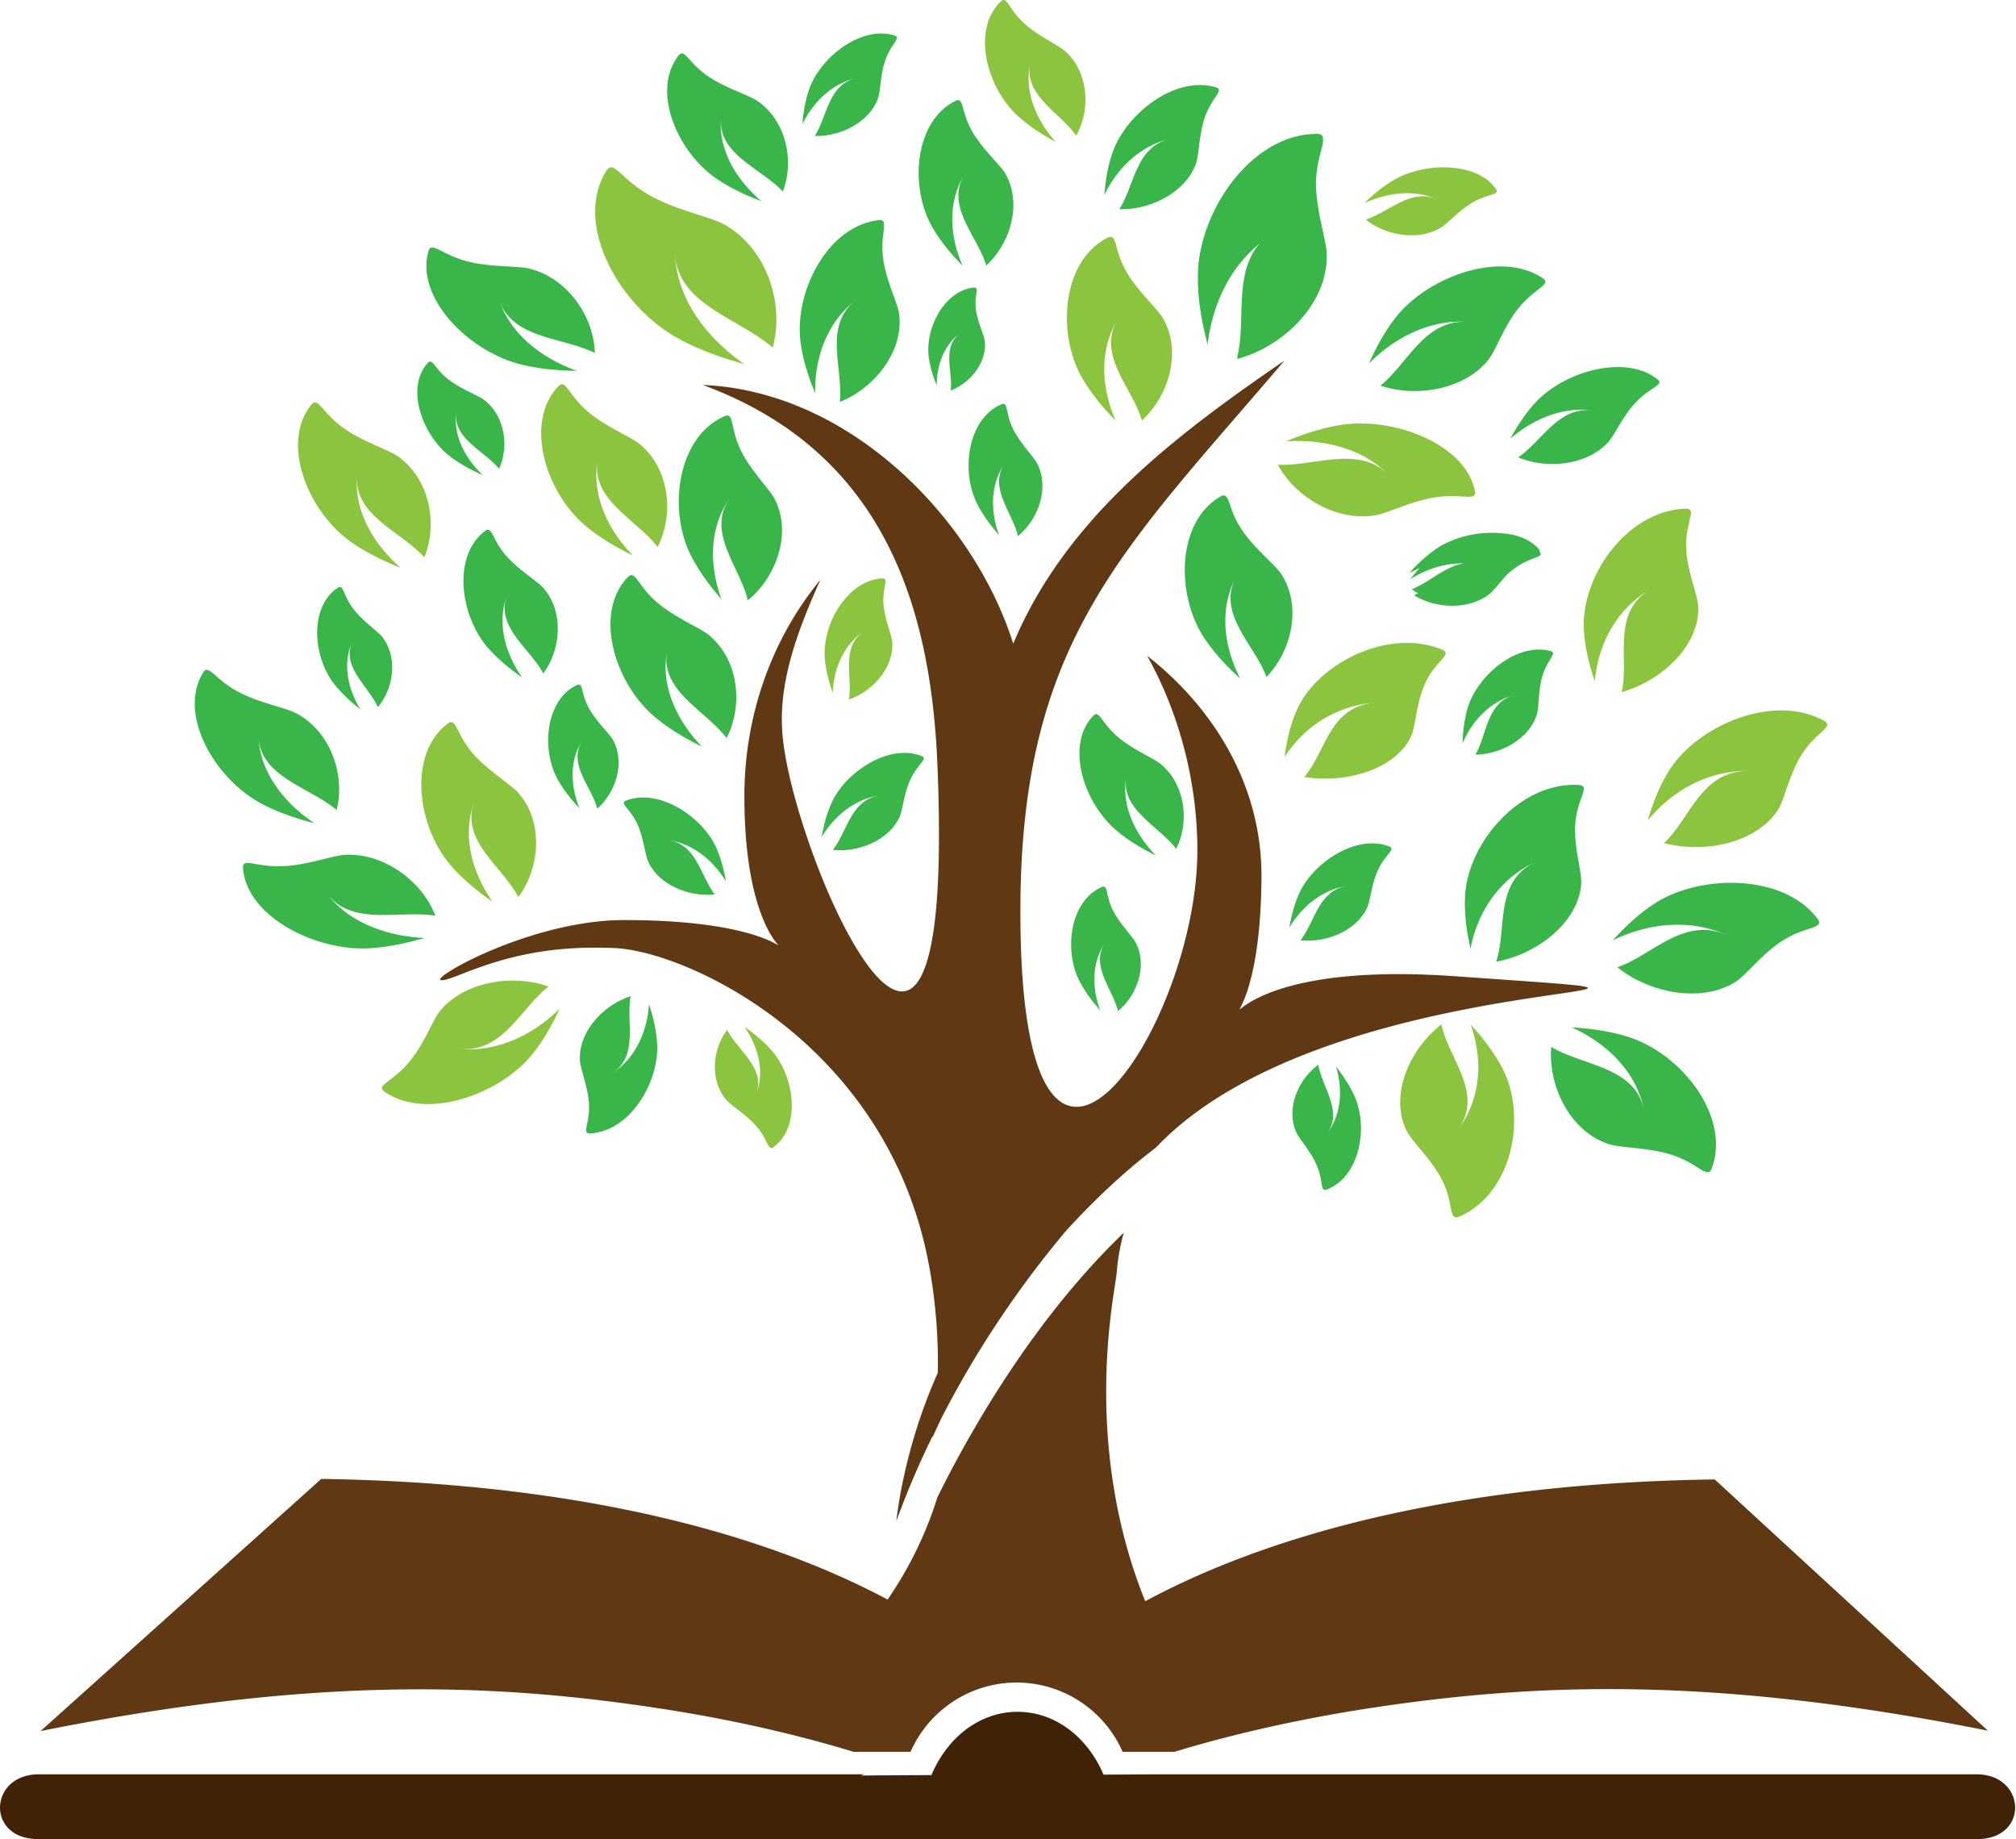
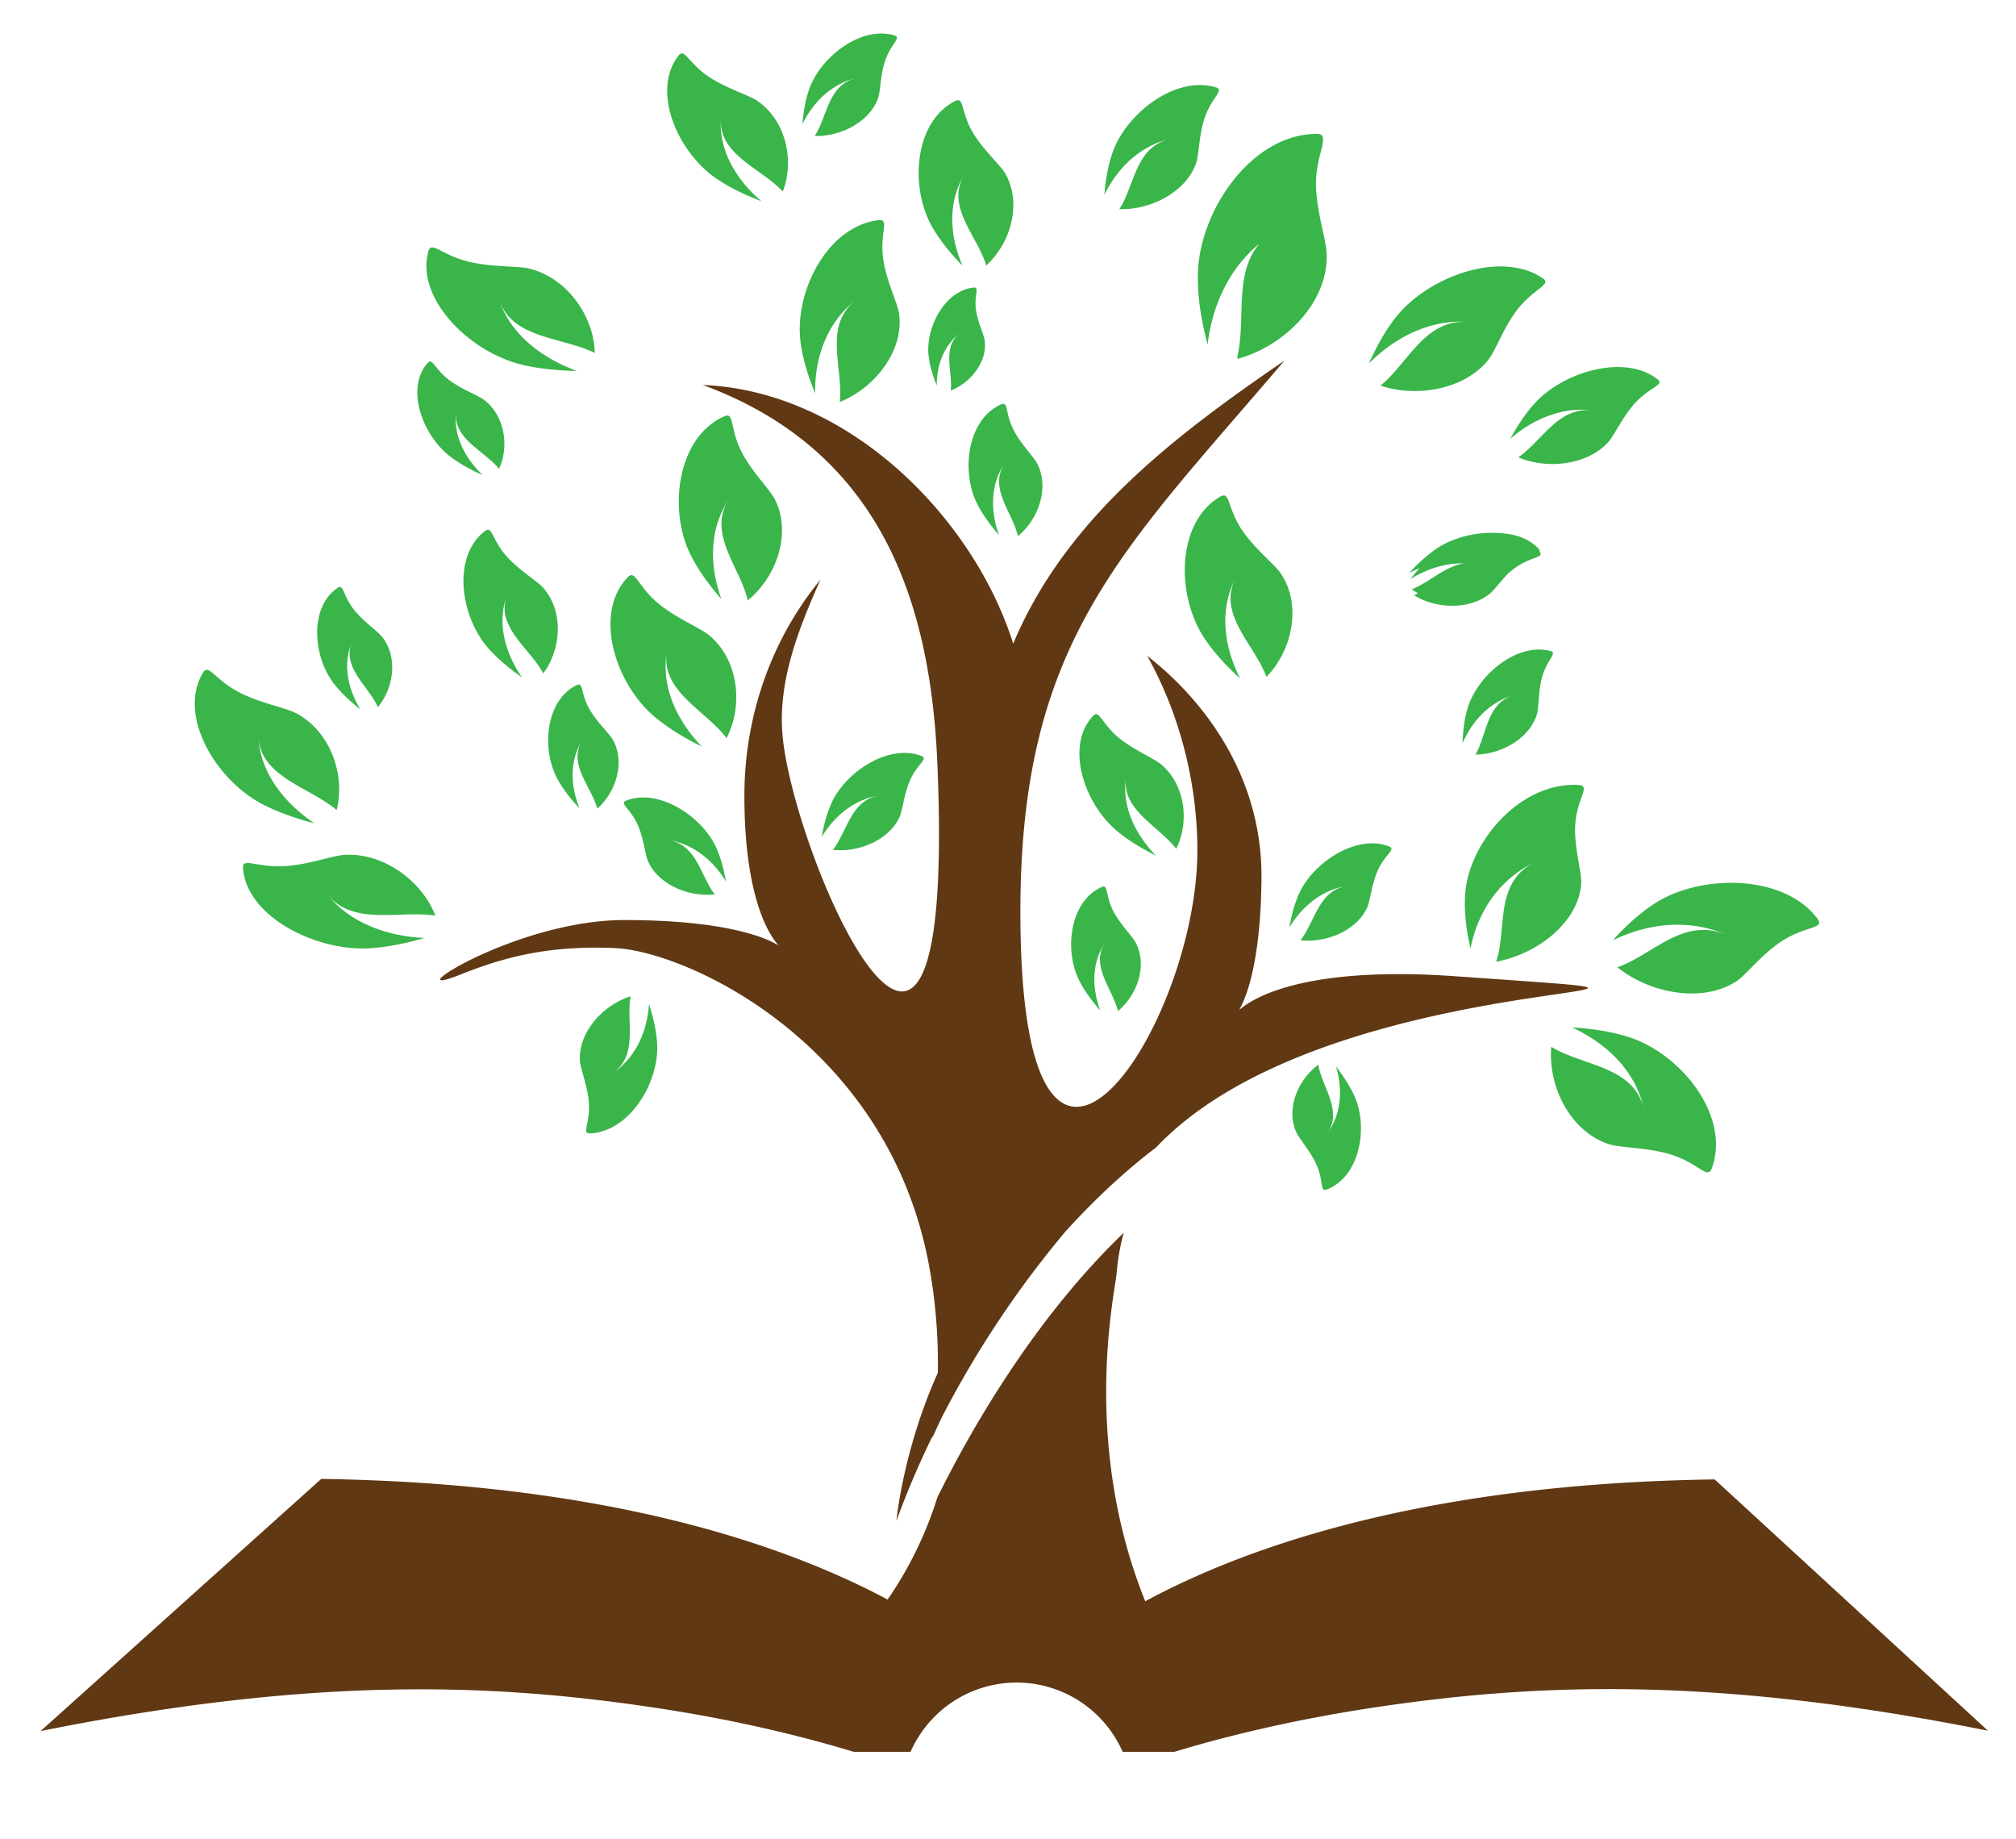
<svg xmlns="http://www.w3.org/2000/svg" version="1.1" x="0px" y="0px" width="180.917" height="165" xml:space="preserve">
  <g transform="translate(0 0) scale(1.703 1.704) rotate(0 53.125 48.425)">
-     <path d="M74.358 38.769c.24-.513.272-1.785.75-2.815.55-1.185 1.487-1.505.859-1.76-2.87-1.152-6.51.775-7.588 3.103-.372.799-.577 1.693-.688 2.566.964-1.5 2.612-2.723 4.842-2.875-2.512.177-2.635 2.574-3.803 3.923 2.285.366 4.844-.455 5.628-2.142zM77.5 53.951c.632 1.789.594 3.868-.711 5.585 1.465-1.938-.457-3.773-.833-5.597-1.771 1.38-2.729 3.82-1.827 5.616.277.546 1.314 1.494 1.869 2.589.637 1.262.302 2.172.917 1.902 2.806-1.227 3.533-5.256 2.29-7.728-.431-.849-1.046-1.651-1.705-2.367zm11.989-22.018c-.023-.603-.586-1.855-.637-3.063-.058-1.393.631-2.108-.048-2.085-3.099.114-5.456 3.559-5.344 6.288.04.939.271 1.899.579 2.797.168-1.875 1.071-3.777 2.992-4.886-2.162 1.255-1.159 3.644-1.575 5.457 2.212-.627 4.116-2.527 4.033-4.508zm6.623 6.013c-2.673-1.461-6.658.254-8.146 2.608-.511.808-.875 1.733-1.137 2.643 1.23-1.495 3.095-2.64 5.356-2.606-2.547-.032-3.091 2.482-4.495 3.799 2.224.584 4.932-.058 6.012-1.767.328-.519.582-1.855 1.239-2.897.762-1.203 1.756-1.458 1.171-1.78zM72.477 27.133c.621-.102 1.851-.731 3.094-.937 1.434-.238 2.255.225 2.152-.325-.482-2.505-4.322-3.953-7.135-3.486-.966.161-1.932.479-2.823.853 1.96-.121 4.032.355 5.405 1.768-1.552-1.588-3.906-.446-5.83-.538.908 1.713 3.098 3.003 5.137 2.665zm3.282-16.63c-1.404-.618-2.556.655-3.783 1.057 1.039.851 2.759 1.132 3.937.435.359-.211.95-.897 1.67-1.323.827-.489 1.467-.398 1.25-.714-.99-1.448-3.78-1.432-5.404-.472a8.09 8.09 0 00-1.525 1.207c1.186-.543 2.611-.741 3.855-.19zM23.781 45.6c.623.708 1.391 1.339 2.173 1.882-1.063-1.534-1.625-3.452-.964-5.254-.74 2.033 1.479 3.389 2.328 5.002 1.164-1.571 1.314-3.979.004-5.476-.398-.453-1.586-1.148-2.383-2.059-.919-1.051-.885-1.943-1.352-1.593-2.118 1.612-1.61 5.439.194 7.498zM56.708 7.142c.781-1.379.65-3.345-.568-4.438-.369-.333-1.404-.787-2.148-1.454-.854-.769-.92-1.497-1.26-1.169-1.551 1.498-.738 4.554.938 6.06.579.517 1.27.959 1.96 1.33-1.022-1.148-1.679-2.654-1.333-4.174-.384 1.715 1.554 2.615 2.411 3.845zm-32.477 48.09c2.298.188 3.19-2.138 4.673-3.287-1.917-.684-4.464-.249-5.719 1.289-.379.468-.822 1.703-1.587 2.641-.877 1.08-1.819 1.26-1.345 1.598 2.185 1.538 6.059.174 7.781-1.945.594-.729 1.07-1.574 1.454-2.41-1.349 1.324-3.22 2.285-5.257 2.114zm-5.414-30.229c-.194 2.137 2.308 2.965 3.544 4.342.733-1.785.26-4.155-1.395-5.317-.503-.354-1.833-.764-2.84-1.474-1.163-.816-1.359-1.691-1.719-1.247-1.649 2.034-.177 5.636 2.102 7.238.785.549 1.693.991 2.594 1.347-1.428-1.255-2.461-2.992-2.286-4.889zm12.206-3.291c-1.085-.902-1.201-1.789-1.601-1.374-1.819 1.902-.668 5.605 1.461 7.373.733.608 1.6 1.116 2.468 1.539-1.315-1.357-2.193-3.169-1.851-5.045-.38 2.115 2.039 3.13 3.151 4.596.886-1.722.621-4.122-.924-5.404-.468-.392-1.76-.901-2.704-1.685zm4.549-8.395c.09 2.72 3.368 3.423 5.146 4.989.638-2.346-.328-5.27-2.593-6.508-.689-.378-2.43-.715-3.812-1.471-1.593-.871-1.974-1.948-2.357-1.339-1.758 2.786.66 7.126 3.782 8.833 1.074.587 2.287 1.021 3.478 1.347-1.994-1.389-3.573-3.439-3.644-5.851zm10.904 17.136c-1.839.125-3.151 2.417-3.013 4.203.049.614.21 1.241.419 1.822.049-1.23.537-2.492 1.648-3.249-1.249.857-.591 2.406-.796 3.601 1.298-.447 2.381-1.722 2.281-3.019-.029-.394-.396-1.204-.459-1.994-.069-.91.324-1.391-.08-1.364zm-7.242 23.61c.709 1.041 1.075 2.337.619 3.547.508-1.365-.976-2.293-1.535-3.385-.798 1.053-.913 2.674-.043 3.689.266.31 1.063.783 1.595 1.402.613.711.584 1.314.898 1.078 1.438-1.072 1.121-3.653-.079-5.052-.414-.48-.93-.91-1.455-1.279zm20.131-39.742c-.691-1.194-.476-2.064-1.004-1.8-2.406 1.21-2.685 5.056-1.329 7.394.468.805 1.096 1.559 1.755 2.231-.735-1.695-.898-3.677.113-5.33-1.135 1.867.767 3.589 1.274 5.32 1.465-1.338 2.097-3.677 1.113-5.374-.297-.517-1.322-1.407-1.922-2.441z" fill="#8bc53f" />
    <linearGradient id="SVGID_1" x1="0%" y1="0%" x2="100%" y2="0%" gradientTransform="rotate(90)" />
-     <path d="M53.639 89.254c-.002.026.113-.109.365-.367a5.341 5.341 0 01-.672.061c.212.218.309.331.307.306z" fill="url(#SVGID_1)" />
    <path d="M76.674 51.402c-16.275-1.151-10.301 7.32-10.2-5.164.043-5.241-2.896-9.272-6.022-11.707 1.695 3.03 2.644 6.655 2.644 10.242 0 9.441-9.362 23.333-9.326 3.117.027-14.224 5.439-18.939 13.915-28.904-5.854 4.007-11.537 8.334-14.293 14.905-2.066-6.57-8.61-13.302-16.36-13.622 9.491 3.489 12.014 11.583 12.365 19.975 1.028 24.575-7.724 4.686-8.175-1.704-.195-2.756.879-5.487 2.01-8.015-2.684 3.265-4.006 7.334-4.006 11.381 0 12.233 6.863 6.538-6.331 6.538-5.817 0-12.293 4.329-8.639 2.871 2.271-.905 4.62-1.55 8.145-1.395 3.787.167 14.27 4.974 16.515 16.503.187.955.555 3.127.503 5.863-1.842 4.092-2.182 7.791-2.182 7.791a45.837 45.837 0 011.911-4.475c-.005.031-.007.063-.012.095.152-.353.313-.69.473-1.031a52.998 52.998 0 016.539-9.827c2.065-2.276 3.881-3.754 4.766-4.416 9.327-9.859 35.072-7.655 15.76-9.021z" fill="#603813" />
-     <path d="M104.153 93.422h-43.53l.006.002c-.407.001-1.285.008-2.477.016-.828-1.96-2.544-3.309-4.531-3.309-1.994 0-3.717 1.359-4.539 3.332-2.273.01-3.787.02-3.738.031l.129-.043.095-.029H2.036c-2.55 0-2.787 3.232-.245 3.406.096.007.194.01.293.01h102.021c.099 0 .197-.003.294-.01 2.541-.174 2.304-3.406-.246-3.406z" fill="#402207" />
    <path d="M104.755 91.127c-14.669-2.936-24.145-2.495-32.858-1.143-4.005.631-7.338 1.445-10.016 2.256h-2.723a6.103 6.103 0 00-11.009-.348c-.137-.079-.137-.079 0 0-.06.113-.116.229-.168.348H44.99c-2.682-.813-6.014-1.631-10.024-2.254-8.714-1.346-18.178-1.777-32.827 1.16l14.79-13.277c14.939.221 24.312 3.406 29.845 6.352a19.954 19.954 0 002.62-5.377c1.687-3.415 5.035-9.34 9.825-13.938-.188.67-.318 1.377-.375 2.121-.075.941-1.894 8.863 1.504 17.283 5.514-2.965 14.926-6.203 30.009-6.414l14.398 13.231z" fill="#603813" />
    <path d="M51.892 17.947c-.04-.331-.381-.999-.466-1.661-.098-.763.213-1.181-.126-1.144-1.54.169-2.551 2.144-2.362 3.641.065.515.228 1.036.426 1.518-.009-1.037.352-2.114 1.256-2.791-1.018.766-.4 2.043-.522 3.056 1.072-.422 1.931-1.532 1.794-2.619zM30.691 38.973c-.79 1.245.467 2.428.784 3.603 1.006-.886 1.466-2.453.829-3.61-.195-.352-.874-.963-1.264-1.667-.451-.812-.291-1.397-.65-1.225-1.64.785-1.88 3.374-1.001 4.967.304.547.715 1.064 1.153 1.524-.471-1.152-.556-2.49.149-3.592zm-6.646-17.31c-.197 1.435 1.462 2.057 2.252 3.018.547-1.184.301-2.792-.778-3.618-.326-.252-1.211-.563-1.868-1.066-.757-.58-.861-1.174-1.118-.884-1.172 1.325-.289 3.791 1.195 4.928.512.39 1.113.712 1.709.974-.925-.883-1.57-2.081-1.392-3.352zM34.68 31.765c-1.083-.905-1.199-1.792-1.597-1.377-1.828 1.898-.688 5.603 1.439 7.376.733.609 1.596 1.121 2.461 1.545-1.309-1.362-2.182-3.176-1.832-5.05-.389 2.114 2.028 3.134 3.137 4.604.89-1.721.634-4.12-.911-5.407-.468-.393-1.755-.905-2.697-1.691zm-6.053 3.693c.96-1.291 1.081-3.271.005-4.501-.328-.373-1.303-.943-1.959-1.692-.756-.863-.728-1.597-1.112-1.309-1.742 1.324-1.323 4.469.159 6.163.512.582 1.144 1.1 1.787 1.547-.874-1.26-1.337-2.837-.794-4.318-.608 1.67 1.216 2.785 1.914 4.11zm9.629 10.959c-.102-.605-.264-1.232-.521-1.8-.75-1.647-3.042-3.132-4.739-2.463-.373.147.211.409.596 1.25.331.729.399 1.606.569 1.969.545 1.198 2.131 1.873 3.507 1.719-.768-.977-.938-2.634-2.472-2.866 1.36.201 2.413 1.117 3.06 2.191zm-15.314 1.797c-.688-1.8-2.701-3.318-4.772-3.204-.627.034-1.926.525-3.188.595-1.452.081-2.212-.469-2.177.089.164 2.542 3.798 4.394 6.648 4.236.98-.056 1.979-.269 2.912-.542-1.96-.092-3.96-.791-5.147-2.341 1.343 1.745 3.821.865 5.724 1.167zm16.123-24.446c-.62-1.228-.352-2.085-.894-1.849-2.478 1.083-2.983 4.909-1.771 7.313.417.828 1.001 1.613 1.617 2.318-.633-1.73-.676-3.716.432-5.316-1.244 1.807.553 3.624.956 5.379 1.543-1.261 2.313-3.562 1.433-5.308-.266-.532-1.237-1.472-1.773-2.537zm-4.867 29.1c-.087 1.403-.674 2.827-1.96 3.666 1.448-.948.735-2.726.996-4.081-1.491.481-2.756 1.908-2.675 3.388.024.449.425 1.379.477 2.28.058 1.04-.4 1.579.059 1.556 2.099-.103 3.646-2.688 3.534-4.724-.041-.699-.211-1.418-.431-2.085zm43.165-35.919c-2.301-.153-3.157 2.184-4.619 3.353 1.928.657 4.469.186 5.693-1.368.377-.473.8-1.717 1.546-2.664.863-1.093 1.801-1.284 1.319-1.615-2.207-1.506-6.061-.089-7.75 2.053-.58.736-1.042 1.587-1.413 2.43 1.33-1.345 3.186-2.331 5.224-2.189zm2.226 6.151c1.173-1.019 2.748-1.715 4.401-1.483-1.862-.258-2.715 1.597-3.985 2.463 1.526.646 3.628.41 4.728-.785.337-.362.764-1.351 1.435-2.08.775-.84 1.553-.942 1.183-1.238-1.698-1.355-4.93-.421-6.446 1.224-.524.567-.958 1.235-1.316 1.899zm-16.465-8.486l-.002.048c0 1.16.214 2.353.515 3.472.237-1.99 1.093-3.978 2.739-5.308-.782.889-.904 2.066-.949 3.266l-.004.1c-.03.897-.028 1.802-.229 2.606a.134.134 0 00.026-.008 3.605 3.605 0 01-.026.111c2.498-.674 4.718-2.93 4.718-5.376l-.002-.059.002-.044c0-.736-.553-2.272-.567-3.747.01-1.192.401-1.957.368-2.304.017-.212-.053-.321-.322-.321-3.472 0-6.269 4.139-6.269 7.509l.002.055zM16.567 43.348c-1.592-1.069-2.862-2.665-2.952-4.566.107 2.143 2.702 2.656 4.123 3.87.475-1.858-.331-4.15-2.136-5.1-.547-.289-1.923-.533-3.024-1.112-1.267-.668-1.582-1.511-1.878-1.026-1.347 2.218.624 5.609 3.107 6.917.856.449 1.821.775 2.76 1.017zm2.422-5.999c-.652-1.072-.95-2.384-.431-3.571-.581 1.342.854 2.336 1.354 3.453.852-1.017 1.054-2.63.238-3.684-.251-.321-1.02-.83-1.52-1.473-.573-.74-.513-1.341-.841-1.12-1.493 1.005-1.313 3.598-.187 5.05.39.498.881.952 1.387 1.345zm31.732-23.358c-.664-1.527-.812-3.313.102-4.804-1.022 1.683.69 3.234 1.147 4.794 1.317-1.205 1.89-3.313 1.003-4.843-.268-.465-1.193-1.267-1.732-2.199-.621-1.075-.427-1.86-.903-1.622-2.171 1.091-2.418 4.556-1.198 6.664.42.725.985 1.404 1.581 2.01zm-23.27 5.198c.95.235 1.97.326 2.949.34-1.831-.663-3.492-1.911-4.092-3.73.682 2.048 3.333 1.941 5.035 2.784-.041-1.909-1.438-3.941-3.439-4.438-.61-.152-2.008-.067-3.228-.372-1.409-.35-1.94-1.094-2.097-.555-.703 2.461 2.115 5.284 4.872 5.971zm17.68-15.082c-1.505.353-1.523 2.017-2.198 3.052 1.384.042 2.903-.757 3.338-1.993.132-.375.121-1.255.385-2.008.306-.868.861-1.175.477-1.292-1.752-.53-3.896 1.133-4.494 2.834-.204.585-.309 1.223-.354 1.834.546-1.121 1.509-2.117 2.846-2.427zm34.32 26.108c.153-.133.314-.263.483-.378.796-.533 1.439-.476 1.203-.78-.003-.005-.008-.008-.011-.012.019-.042.006-.09-.05-.15-.491-.539-1.248-.791-2.072-.824-1.136-.094-2.409.216-3.293.808a8.201 8.201 0 00-1.447 1.288c.174-.09.353-.173.537-.248a9.949 9.949 0 00-.486.576c.829-.517 1.818-.857 2.816-.829-.985.149-1.823 1.006-2.738 1.362.104.076.216.145.33.209a3.122 3.122 0 01-.206.108c1.153.713 2.897.776 3.965-.066.238-.183.561-.635.969-1.064zM73.204 44.57c-1.696-.669-3.987.815-4.739 2.463-.257.567-.419 1.195-.521 1.8.646-1.073 1.7-1.989 3.062-2.192-1.533.233-1.706 1.89-2.473 2.867 1.375.152 2.963-.523 3.508-1.72.168-.362.237-1.239.567-1.969.386-.84.969-1.102.596-1.249zm6.597-7.979c-1.486.416-1.43 2.079-2.052 3.141 1.385-.014 2.865-.873 3.239-2.126.118-.379.063-1.257.293-2.02.264-.881.806-1.209.416-1.31-1.776-.46-3.842 1.285-4.361 3.01-.175.595-.248 1.235-.267 1.847.494-1.142 1.411-2.177 2.732-2.542zM39.906 5.312c-.456-.313-1.661-.664-2.582-1.288-1.061-.72-1.25-1.507-1.568-1.099-1.45 1.854-.066 5.08 2.012 6.491.714.483 1.541.87 2.355 1.178-1.305-1.112-2.263-2.664-2.134-4.375-.144 1.929 2.125 2.64 3.259 3.863.633-1.618.168-3.747-1.342-4.77zm38.932 45.327c2.267-.424 4.36-2.144 4.485-4.124.037-.602-.39-1.898-.314-3.105.089-1.392.849-2.041.169-2.079-3.095-.168-5.801 3.049-5.972 5.775-.06.938.07 1.916.283 2.836.361-1.852 1.46-3.663 3.488-4.592-2.282 1.054-1.534 3.52-2.139 5.289zm16.943-2.255c-1.762-2.373-6.153-2.377-8.568-.825-.829.534-1.578 1.23-2.227 1.952 1.791-.874 4.001-1.182 6.037-.266-2.298-1.026-3.926 1.041-5.796 1.685 1.754 1.402 4.499 1.879 6.252.752.534-.342 1.368-1.455 2.436-2.143 1.234-.791 2.252-.634 1.866-1.155zm-9.942 6.224c-.954-.306-2.001-.454-3.012-.513 1.817.826 3.396 2.299 3.811 4.367-.473-2.329-3.227-2.324-4.896-3.344-.171 2.145 1.041 4.484 3.056 5.131.61.195 2.071.163 3.299.556 1.417.456 1.884 1.312 2.106.713 1.007-2.727-1.591-6.02-4.364-6.91zm-15.438 1.546c.354 1.184.308 2.525-.5 3.564.906-1.174-.231-2.459-.433-3.654-1.089.797-1.698 2.318-1.173 3.523.155.368.773 1.033 1.092 1.768.37.847.154 1.416.53 1.274 1.706-.644 2.199-3.2 1.481-4.86-.249-.571-.613-1.121-.997-1.615zm-21.84-16.347c-1.698-.669-3.989.815-4.739 2.463-.258.567-.421 1.194-.521 1.799.646-1.073 1.7-1.989 3.061-2.191-1.532.232-1.705 1.89-2.473 2.867 1.376.153 2.963-.522 3.509-1.719.169-.362.236-1.24.568-1.969.384-.841.968-1.103.595-1.25zm-3.43-24.031c-1.783 1.359-.68 3.604-.879 5.39 1.885-.755 3.383-2.722 3.127-4.636-.077-.582-.688-1.756-.843-2.923-.179-1.345.358-2.084-.238-2.016-2.714.317-4.465 3.81-4.11 6.446.121.906.413 1.82.767 2.669-.03-1.827.59-3.728 2.176-4.93zm8.268 6.837c-.444-.878-.252-1.492-.641-1.323-1.772.774-2.134 3.512-1.268 5.232.299.592.717 1.154 1.158 1.659-.455-1.239-.483-2.66.309-3.803-.891 1.292.396 2.592.683 3.848 1.104-.902 1.655-2.549 1.026-3.798-.189-.38-.885-1.053-1.267-1.815zm13.337 13.03c1.377-1.417 1.859-3.788.771-5.427-.33-.501-1.411-1.332-2.076-2.333-.765-1.151-.604-2.033-1.116-1.741-2.325 1.339-2.357 5.194-.854 7.455.514.776 1.188 1.495 1.89 2.129-.843-1.65-1.129-3.62-.226-5.326-1.015 1.928.993 3.542 1.611 5.243zM63.494 6.166c.367-1.052 1.044-1.425.58-1.566-2.127-.644-4.727 1.372-5.448 3.433-.248.71-.374 1.482-.429 2.223.663-1.359 1.83-2.565 3.451-2.941-1.826.428-1.849 2.444-2.663 3.698 1.675.052 3.518-.917 4.042-2.414.161-.455.148-1.52.467-2.433zm-4.838 41.787c-.42-.826-.242-1.406-.608-1.244-1.665.735-1.994 3.314-1.172 4.933.285.556.681 1.086 1.1 1.558-.432-1.163-.468-2.505.272-3.585-.829 1.22.385 2.441.661 3.623 1.038-.855 1.55-2.406.95-3.582-.178-.357-.838-.988-1.203-1.703zm.281-9.122c-.901-.752-1.004-1.482-1.328-1.143-1.486 1.544-.512 4.599 1.258 6.071.606.505 1.326.933 2.043 1.288-1.095-1.129-1.83-2.626-1.562-4.164-.301 1.736 1.699 2.591 2.63 3.808.716-1.408.482-3.382-.801-4.451-.391-.326-1.458-.759-2.24-1.409z" fill="#39b54a" />
  </g>
</svg>